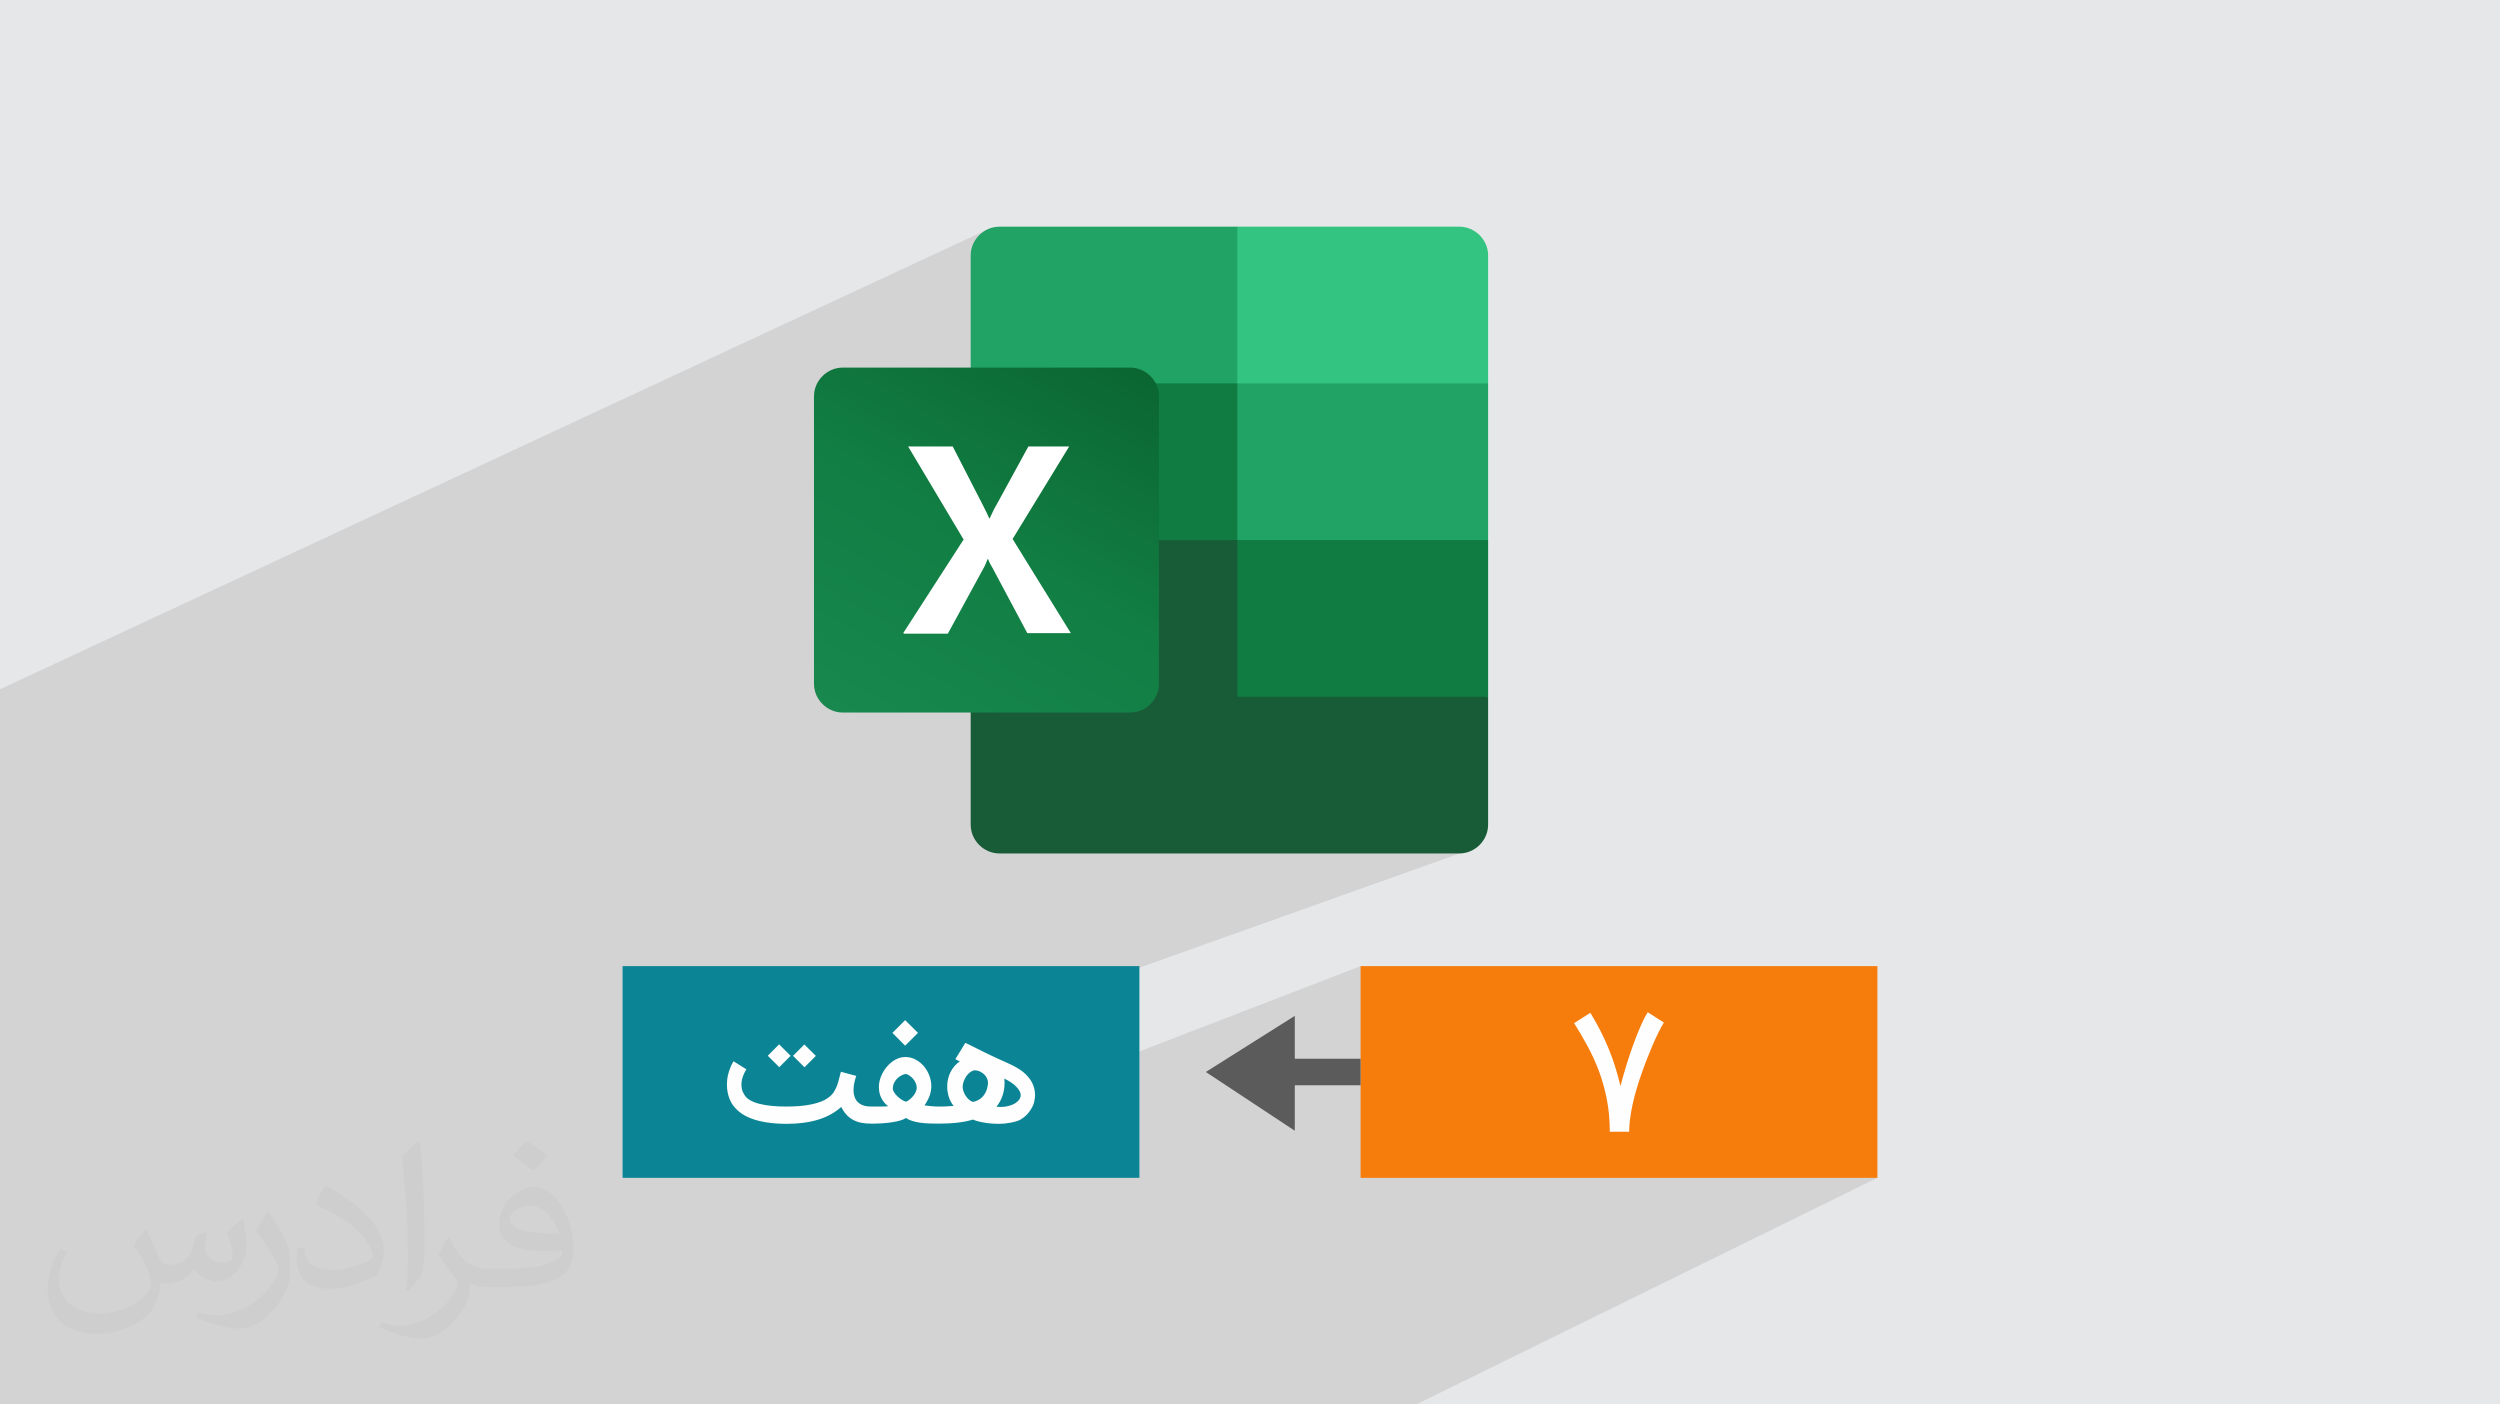
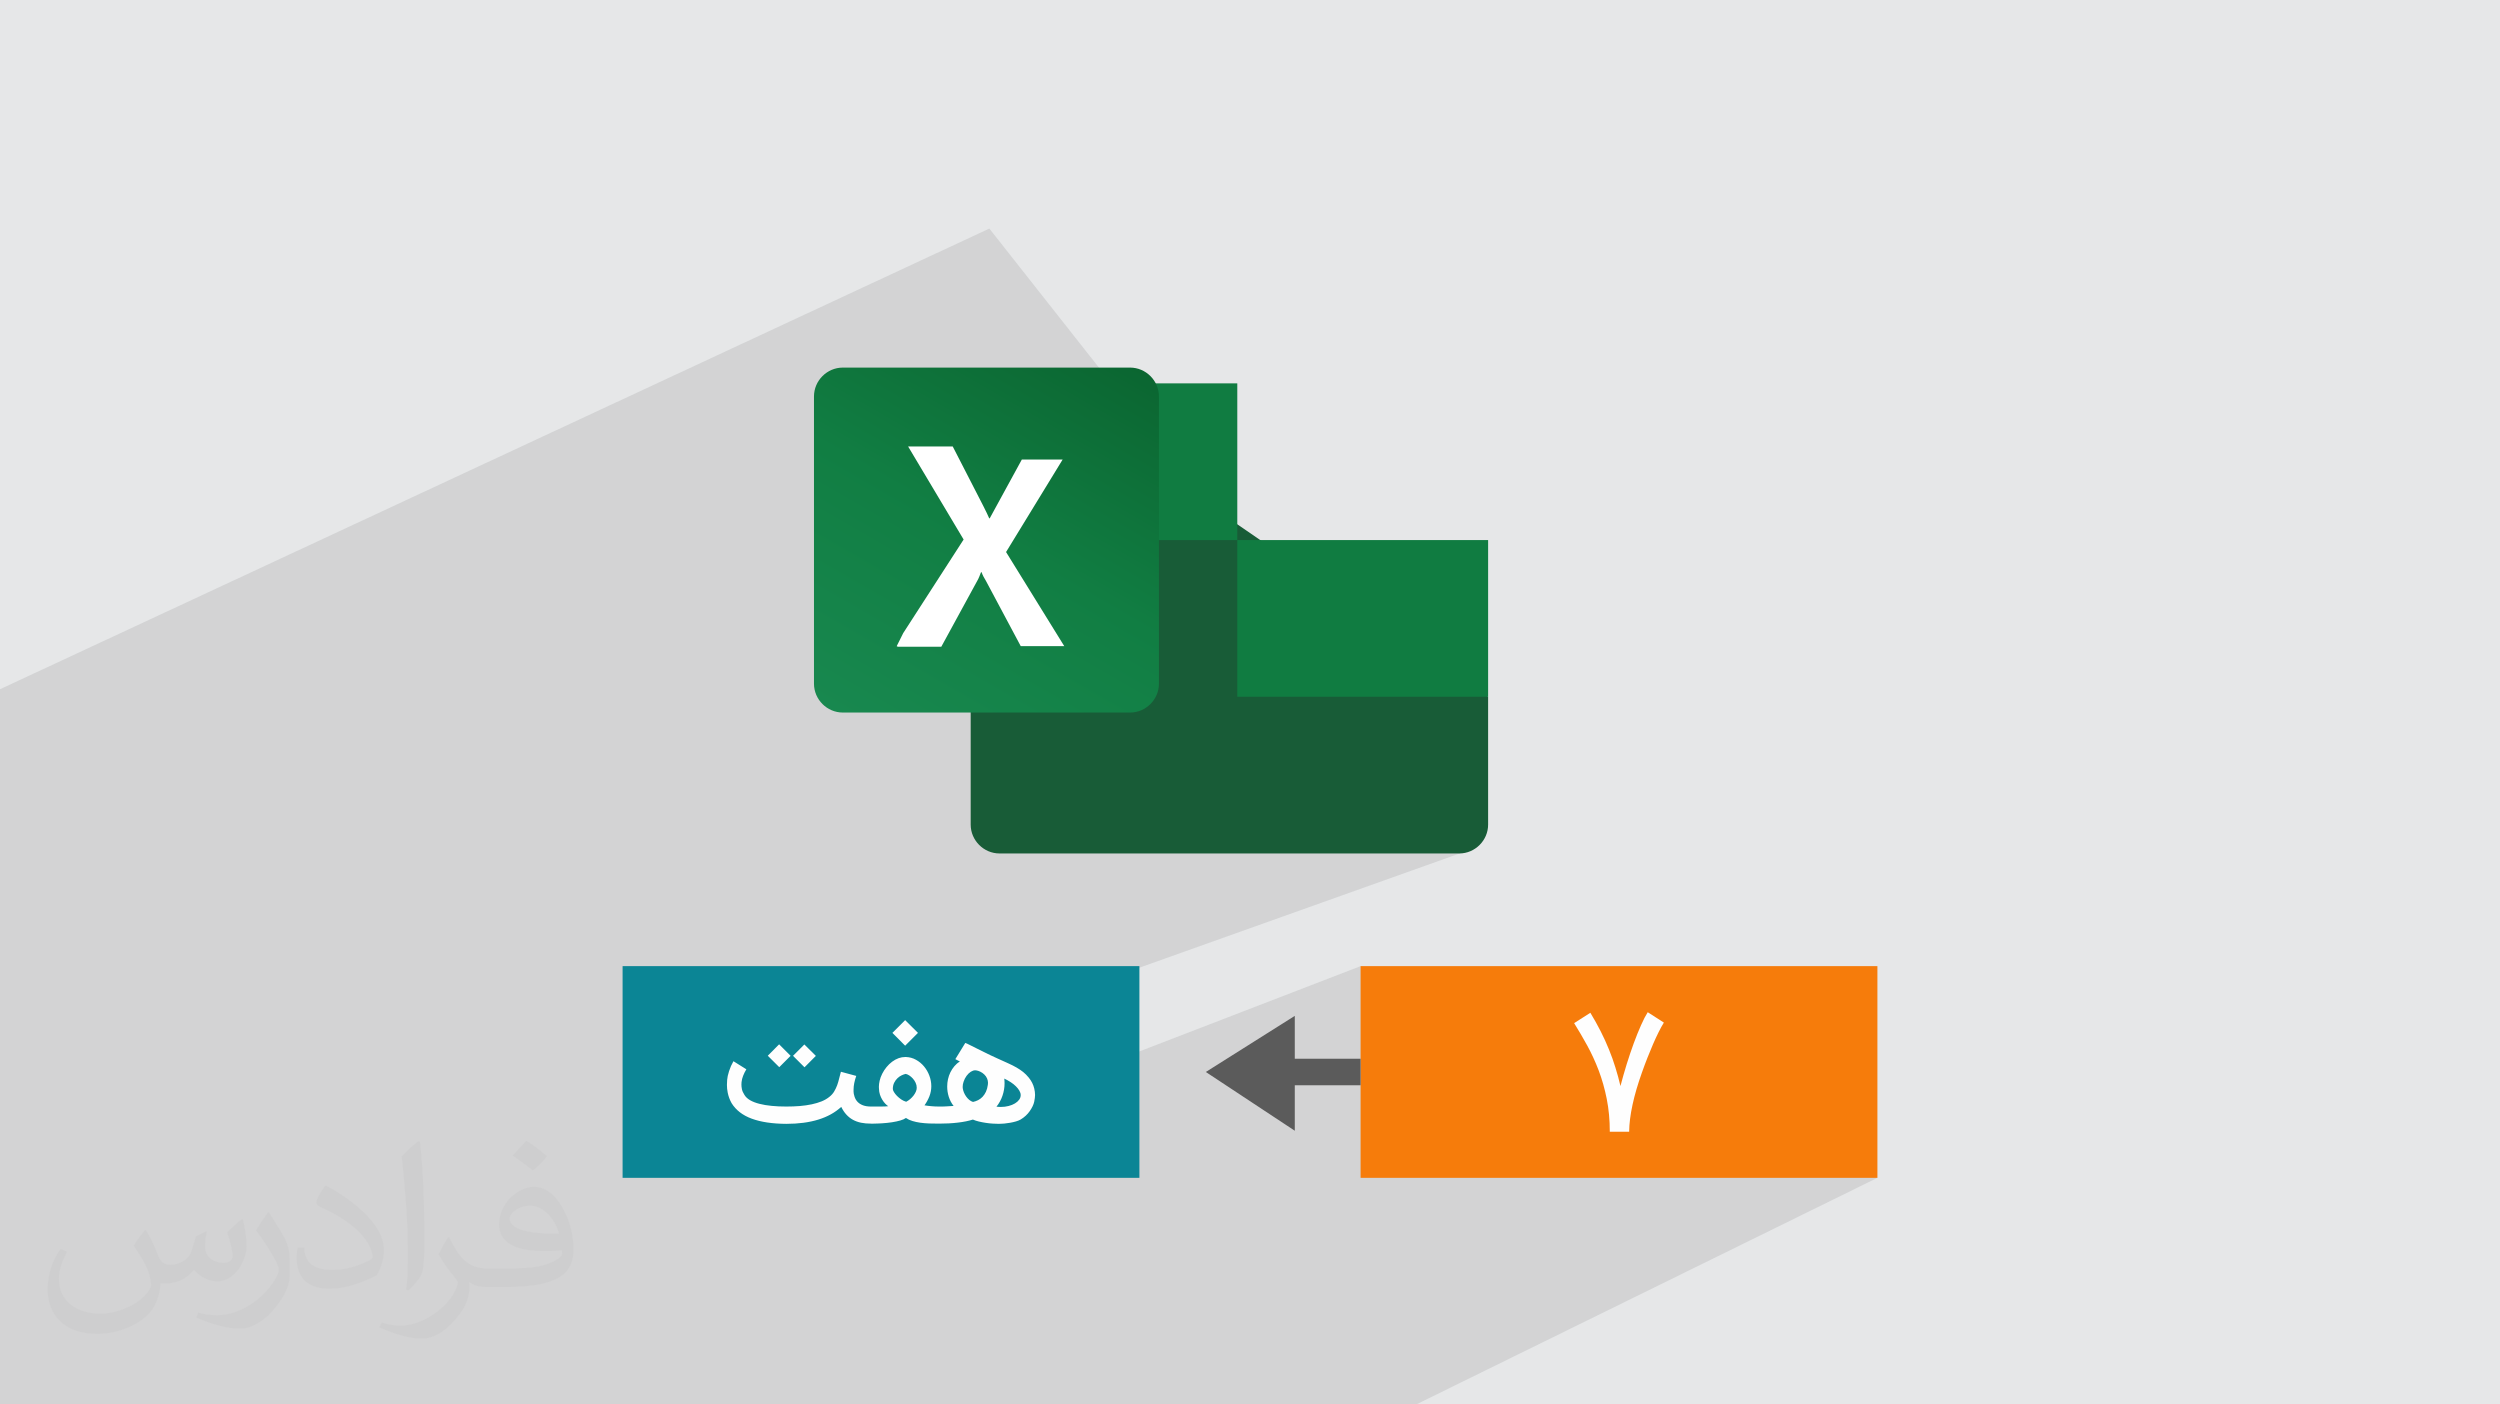
<svg xmlns="http://www.w3.org/2000/svg" xml:space="preserve" width="94.192mm" height="52.917mm" version="1.0" style="shape-rendering:geometricPrecision; text-rendering:geometricPrecision; image-rendering:optimizeQuality; fill-rule:evenodd; clip-rule:evenodd" viewBox="0 0 9404.92 5283.66">
  <defs>
    <style type="text/css">
   
    .fil9 {fill:#0B8595}
    .fil5 {fill:#107C41}
    .fil3 {fill:#185C37}
    .fil4 {fill:#21A366}
    .fil8 {fill:#33C481}
    .fil10 {fill:#F67C0B}
    .fil7 {fill:white}
    .fil11 {fill:#FEFEFE;fill-rule:nonzero}
    .fil12 {fill:#5B5B5B;fill-rule:nonzero}
    .fil2 {fill:#373435;fill-opacity:0.031}
    .fil1 {fill:#2B2A29;fill-opacity:0.102}
    .fil0 {fill:#E6E7E8}
    .fil6 {fill:url(#id0)}
   
  </style>
    <linearGradient id="id0" gradientUnits="userSpaceOnUse" x1="3282.63" y1="2761.73" x2="4128.01" y2="1294.45">
      <stop offset="0" style="stop-opacity:1; stop-color:#18884F" />
      <stop offset="0.502" style="stop-opacity:1; stop-color:#117E43" />
      <stop offset="1" style="stop-opacity:1; stop-color:#0B6631" />
    </linearGradient>
  </defs>
  <g id="Layer_x0020_1">
    <polygon class="fil0" points="-0,0 9404.92,0 9404.92,5283.66 -0,5283.66 " />
    <polygon class="fil1" points="7062.76,4430.97 5327.36,5283.66 -0,5283.66 -0,2592.83 3721.92,859.81 5556.5,3187.38 3822.81,3805.72 3893.07,4107.05 5118.51,3634.54 " />
    <path class="fil2" d="M548.54 4627.69c17.95,27.21 29.6,53.36 40.96,82.43 8.45,16.91 12.93,48.09 52.57,48.09 11.61,0 28.28,-3.42 43.06,-11.61 16.63,-8.73 29.32,-21.94 35.94,-42l15.85 -53.36 38.57 -19.02 2.64 2.64c-5.27,20.09 -6.59,39.36 -6.59,54.43 0,44.63 38.57,61.56 69.22,61.56 17.95,0 34.09,-8.73 34.09,-25.11 0,-21.13 -8.98,-57.06 -20.62,-89.29 17.95,-17.95 35.94,-35.94 56.53,-50.47l3.17 1.6c8.98,38.04 14,75.56 14,100.66 0,24.57 -10.83,51.79 -19.81,69.49 -18.49,34.87 -51.25,62.62 -90.87,62.62 -30.1,0 -63.65,-15.07 -86.66,-43.06l-1.32 0c-21.66,26.96 -55.22,51.25 -108.86,51.25l-16.63 0c-2.64,35.41 -10.29,60.49 -21.94,82.95 -31.95,62.34 -126.81,106.47 -216.1,106.47 -124.17,0 -186.51,-71.59 -186.51,-166.96 0,-58.91 19.27,-113.6 48.88,-152.42l24.29 10.04c-18.49,35.41 -30.91,68.68 -30.91,101.45 0,89.29 72.66,131.83 156.4,131.83 77.68,0 173.83,-49.41 191.28,-106.72 -6.59,-62.62 -30.1,-91.93 -66.04,-148.99 10.83,-19.02 24.83,-38.04 42.28,-58.38l3.17 0 0 0 0 0 -0.02 -0.09zm1432.13 -336.04c26.15,16.39 51.79,35.66 76.87,57.85 -14,19.81 -31.45,37.79 -53.11,53.64 -25.11,-20.34 -50.19,-37.79 -75.84,-56.27 17.42,-19.55 34.62,-38.29 52.04,-55.22l0 0 0 0 0 0 0 0 0 0 0.03 0zm13.47 244.11c-42.28,0 -76.87,27.75 -76.87,48.34 0,44.13 84.53,57.85 185.72,57.31 -12.68,-51.79 -57.06,-105.68 -108.86,-105.68l0.01 0.03zm-94.86 236.19c54.96,0 103.04,-1.6 139.74,-10.83 40.96,-10.29 75.56,-30.91 75.56,-45.17 0,-3.7 0,-8.19 -1.32,-11.89 -22.98,2.11 -49.41,2.11 -72.38,2.11 -74.49,0 -131.55,-16.91 -154.02,-58.66 -5.55,-11.61 -9.51,-24.57 -9.51,-39.36 0,-40.43 17.42,-79.79 48.09,-107 25.61,-22.45 53.89,-36.44 82.67,-36.44 52.04,0 93.51,41.75 122.57,107.54 15.85,35.94 26.68,77.4 26.68,129.72 0,34.87 -9.51,64.19 -31.17,85.85 -40.43,39.11 -114.92,53.89 -229.04,53.89l-51.79 0 0 0 -13.47 0c-28.28,0 -48.62,-5.02 -64.72,-17.42l-2.64 0c0.79,6.59 1.32,12.93 1.32,19.02 0,25.61 -8.45,58.38 -25.61,84.53 -50.72,75.3 -105.68,108.04 -153.24,108.04 -48.09,0 -107,-18.49 -160.11,-42.54l9.51 -18.49c17.17,7.13 40.96,11.89 73.7,11.89 85.85,0 198.66,-82.43 212.66,-163 -3.17,-6.59 -8.98,-15.32 -17.17,-24.57 -25.11,-29.85 -40.96,-54.68 -55.75,-80.83 12.68,-25.11 24.29,-45.17 35.13,-63.4l4.49 -0.53c36.72,74.77 69.99,117.55 144.23,117.55l11.61 0 0 0 53.89 0 0 0 0 0 0 0 0 0 0 0 0.09 0.01zm-371.98 79c6.34,-34.34 6.87,-72.91 6.87,-108.86l0 -53.36c0,-99.6 -12.68,-244.36 -22.98,-338.68 17.95,-19.27 43.06,-42 62.87,-57.31l5.81 1.6c13.47,118.62 16.63,256 16.63,383.06 0,33.3 -1.32,65.79 -4.49,89.55 -1.85,30.1 -19.27,52.83 -56.53,87.7l-8.19 -3.7zm-382.8 -157.19c1.85,46.77 24.83,83.49 105.15,83.49 49.93,0 92.19,-12.93 138.96,-35.13 8.45,-3.7 12.93,-8.73 12.93,-12.93 0,-29.32 -22.45,-68.15 -60.23,-103.55 -36.72,-33.3 -85.34,-62.62 -130.76,-82.18 -15.6,-6.59 -20.62,-13.47 -20.62,-20.09 0,-13.47 17.95,-41.75 32.77,-62.09l5.02 -0.53c52.04,27.21 110.17,67.64 153.24,112.53 39.11,41.47 63.4,83.49 63.4,129.19 0,33.81 -10.29,65.51 -26.96,95.11 -57.06,28.79 -117.83,50.72 -178.06,50.72 -73.17,0 -123.1,-34.34 -123.1,-114.92 0,-8.73 0,-22.19 3.17,-39.64l25.11 0 0 0 0 0 0 0 0 0 0 0 -0.02 0zm-132.37 -132.9l45.45 73.45c16.63,27.21 32.23,56.81 32.23,103.55l0 59.7c0,48.34 -30.91,100.13 -80.83,151.38 -39.11,34.62 -73.7,49.41 -105.68,49.41 -47.55,0 -101.98,-14.79 -164.85,-41.75l7.13 -18.49c19.81,5.27 42.79,9.77 71.06,9.77 90.36,-0.53 182.8,-66.57 225.08,-147.15 5.02,-9.26 6.87,-17.95 6.87,-24.04 0,-9.26 -5.02,-19.55 -8.98,-28.79 -22.98,-43.31 -48.62,-82.95 -76.87,-119.68 14.79,-23.25 29.6,-45.7 45.7,-67.9l3.7 0.53 0 0 0 0 0 0 0 0 0 0 -0.02 0.01z" />
    <g id="_2063225001152">
      <path class="fil3" d="M4654.65 1972.34l-1002.96 -176.05 0 1305.91c0,59.36 49.12,108.49 108.48,108.49l0 0 1729.6 0c59.36,0 108.48,-49.13 108.48,-108.49l0 0 0 -481 -943.6 -648.88 0.02 0 0 0 -0.01 0.02z" />
-       <path class="fil4" d="M4654.65 852.72l-894.49 0c-59.36,0 -108.48,49.11 -108.48,108.47 0,0 0,0 0,0l0 481.01 1002.96 589.53 530.13 176.03 413.48 -176.03 0 -589.53 -943.61 -589.51 0 0 0 0.03z" />
      <polygon class="fil5" points="3651.68,1442.2 4654.65,1442.2 4654.65,2031.72 3651.68,2031.72 " />
      <path class="fil6" d="M3170.64 1382.85l1080.77 0c59.35,0 108.47,49.13 108.47,108.48l0 1080.77c0,59.34 -49.12,108.47 -108.47,108.47l-1080.77 0c-59.34,0 -108.47,-49.13 -108.47,-108.47l0 -1080.77c0,-59.35 49.13,-108.48 108.47,-108.48z" />
-       <path class="fil7" d="M3397.88 2381.73l227.21 -352.07 -208.79 -350.03 167.86 0 114.61 223.12c10.24,20.47 18.43,36.83 22.53,47.07l2.05 0c8.19,-16.38 14.33,-32.74 24.56,-49.12l120.75 -221.08 153.53 0 -212.88 347.98 219.02 354.11 -163.75 0 -130.99 -245.62c-6.15,-10.24 -12.28,-20.47 -16.38,-32.75l-2.05 0c-4.09,10.22 -8.19,22.51 -14.33,32.75l-135.08 247.67 -163.77 0 -4.08 -2.05z" />
-       <path class="fil8" d="M5489.78 852.72l-835.13 0 0 589.51 943.61 0 0 -481.01c0,-59.36 -49.13,-108.49 -108.49,-108.49l0 0 0 0 0 -0.01z" />
+       <path class="fil7" d="M3397.88 2381.73l227.21 -352.07 -208.79 -350.03 167.86 0 114.61 223.12c10.24,20.47 18.43,36.83 22.53,47.07l2.05 0l120.75 -221.08 153.53 0 -212.88 347.98 219.02 354.11 -163.75 0 -130.99 -245.62c-6.15,-10.24 -12.28,-20.47 -16.38,-32.75l-2.05 0c-4.09,10.22 -8.19,22.51 -14.33,32.75l-135.08 247.67 -163.77 0 -4.08 -2.05z" />
      <polygon class="fil5" points="4654.65,2031.72 5598.26,2031.72 5598.26,2621.2 4654.65,2621.2 " />
      <polygon class="fil9" points="2342.16,3634.54 4286.41,3634.54 4286.41,4430.97 2342.16,4430.97 " />
      <polygon class="fil10" points="5118.51,3634.54 7062.76,3634.54 7062.76,4430.97 5118.51,4430.97 " />
      <path class="fil11" d="M6056.01 4257.62c0,-44.43 -3.88,-85.76 -11.52,-123.76 -7.54,-38.11 -17.73,-73.68 -30.25,-106.81 -12.63,-33.13 -27.03,-64.37 -43.09,-93.74 -16.07,-29.25 -32.58,-57.39 -49.31,-84.31l61.05 -39c14.41,23.81 27.37,47.2 39,70.02 11.52,22.83 21.94,45.53 31.02,68.14 9.2,22.5 17.28,45.09 24.26,67.92 7.09,22.72 13.41,45.87 18.95,69.58 6.98,-26.7 14.74,-53.96 23.26,-81.66 8.64,-27.59 17.5,-53.96 26.59,-78.89 9.2,-24.93 18.28,-47.65 27.37,-68.03 8.98,-20.5 17.5,-36.78 25.37,-49.2l60.72 39c-6.54,10.63 -13.3,22.83 -20.06,36.56 -6.87,13.85 -13.74,28.7 -20.72,44.76 -6.87,15.96 -13.85,32.9 -20.94,50.85 -6.98,17.83 -13.96,36.23 -20.61,55.18 -15.62,43.76 -27.48,84.31 -35.57,121.66 -8.09,37.45 -12.41,71.35 -12.74,101.72l-72.79 0z" />
      <path class="fil11" d="M3276.97 4227.06c-13.96,0 -26.48,-1.16 -37.84,-3.46 -11.26,-2.41 -21.57,-6.07 -30.71,-11.17 -9.25,-5.1 -17.43,-11.64 -24.65,-19.64 -7.22,-7.9 -13.57,-17.52 -19.06,-28.79 -46.12,42.56 -114.97,63.83 -206.73,63.83 -52.48,-0.29 -95.8,-6.83 -129.98,-19.45 -34.28,-12.61 -59.51,-32.15 -75.78,-58.44 -7.03,-12.52 -11.85,-25.61 -14.55,-39.19 -2.02,-9.82 -2.99,-19.74 -2.99,-29.56 0,-3.85 0.29,-10.2 0.87,-18.87 0.58,-8.67 2.99,-19.64 7.13,-32.74 4.23,-13.19 9.73,-25.61 16.55,-37.36l48.54 30.43c-4.91,7.99 -8.87,16.08 -12.04,24.07 -3.28,8.09 -5.19,16.08 -6.06,24.16 -0.39,2.99 -0.48,5.97 -0.48,9.05 0,5.01 0.57,10.78 1.83,17.33 1.25,6.45 4.42,13.68 9.44,21.57 4.71,7.9 11.84,14.54 21.38,20.13 9.53,5.48 21.08,10.01 34.76,13.48 13.67,3.56 28.98,6.16 46.12,7.8 17.04,1.73 35.53,2.51 55.27,2.51 17.91,0 34.86,-0.68 50.93,-1.93 16.09,-1.35 31,-3.56 44.87,-6.45 13.77,-2.9 26.29,-6.74 37.55,-11.27 11.16,-4.62 20.8,-10.29 28.89,-16.94 7.32,-5.77 13.28,-12.32 17.81,-19.93 4.52,-7.51 8.28,-15.41 11.36,-23.68 2.99,-8.29 5.48,-16.75 7.51,-25.52 2.02,-8.67 4.13,-17.04 6.54,-25.13l57.77 15.61c-3.18,8.86 -5.68,17.9 -7.6,27.15 -1.64,8.38 -2.51,16.47 -2.51,24.36 0,0.87 0,3.56 0,8.18 0,4.53 1.16,10.59 3.56,18.01 2.31,7.51 6.06,14.06 11.26,19.64 5.2,5.58 12.03,10.01 20.51,13.19 8.47,3.18 18.77,4.72 31,4.72l9.05 0 0 64.31 -9.53 0zm-302.72 -255.15l-42.66 42.75 -43.23 -43.03 42.66 -42.94 43.23 43.23zm94.94 0.29l-42.66 42.94 -43.23 -43.23 42.66 -42.66 43.23 42.94zm207.31 190.55l5 0c10.88,0 21.76,0 32.54,0 10.78,0 19.94,-0.39 27.45,-1.26 -3.28,-2.12 -7.03,-5.29 -10.98,-9.34 -4.04,-4.14 -7.8,-8.96 -11.16,-14.64 -3.46,-5.58 -6.45,-11.94 -8.86,-19.06 -2.41,-7.13 -3.66,-14.93 -3.85,-23.49 -0.19,-2.22 -0.29,-4.33 -0.29,-6.55 0,-6.84 0.96,-14.54 2.89,-22.92 1.93,-8.48 5.1,-17.14 9.54,-26 4.52,-8.96 9.91,-17.23 16.28,-25.03 6.35,-7.8 13.38,-14.54 21.08,-20.32 7.71,-5.77 15.99,-10.29 24.84,-13.48 7.9,-2.79 15.99,-4.23 24.36,-4.23 1.06,0 1.93,0 2.8,0 13.57,0.48 26.19,3.94 37.74,10.39 11.65,6.46 21.76,14.74 30.32,25.04 8.48,10.2 15.22,21.76 20.03,34.76 4.91,13 7.32,26.19 7.32,39.77 0,13.09 -2.41,25.7 -7.12,37.83 -4.82,12.13 -10.98,23.49 -18.49,33.99 8.09,1.35 16.75,2.51 26.29,3.28 9.44,0.87 18.38,1.26 26.96,1.26l6.74 0 0 64.31 -5.01 0c-12.9,0 -25.32,-0.19 -37.26,-0.58 -11.93,-0.48 -23.2,-1.44 -33.79,-2.89 -10.59,-1.54 -20.42,-3.65 -29.47,-6.45 -9.15,-2.7 -17.23,-6.55 -24.26,-11.36 -5.01,3.65 -12.23,6.84 -21.48,9.54 -9.34,2.6 -19.74,4.91 -31.29,6.64 -11.55,1.74 -23.78,3.09 -36.58,3.85 -12.81,0.87 -25.23,1.25 -37.26,1.25l-5 0 0 -64.31zm130.85 -122.77c-4.33,0.78 -9.35,2.51 -14.93,5.11 -5.68,2.6 -10.88,6.25 -15.89,10.78 -4.91,4.61 -9.06,10.29 -12.52,17.03 -3.46,6.65 -5.2,14.64 -5.2,23.78 0,3.09 1.45,6.94 4.33,11.75 2.8,4.71 6.65,9.53 11.27,14.25 4.71,4.81 10.1,9.25 16.08,13.38 6.07,4.04 12.23,6.94 18.58,8.67 5.01,-2.6 9.91,-5.77 14.74,-9.82 4.71,-4.04 8.95,-8.48 12.7,-13.19 3.66,-4.82 6.65,-9.73 8.87,-14.84 2.31,-5.1 3.36,-10 3.36,-14.73 0,-6.45 -1.35,-12.71 -4.13,-18.68 -2.7,-5.97 -6.17,-11.26 -10.4,-15.98 -4.14,-4.62 -8.67,-8.58 -13.38,-11.65 -4.81,-3.09 -9.35,-5.1 -13.48,-5.88zm46.02 -154.35l-48.24 48.25 -47.95 -48.25 47.95 -47.95 48.24 47.95zm74.53 277.12l4.71 0c5.87,0 10.88,0 15.02,-0.1 4.04,-0.1 8.09,-0.29 11.94,-0.48 3.85,-0.29 7.9,-0.49 12.13,-0.77 4.23,-0.2 9.54,-0.58 15.7,-0.87 -8.19,-10.59 -14.25,-22.15 -18.2,-34.67 -3.94,-12.51 -5.87,-25.42 -5.87,-38.41 0,-9.25 0.97,-18.39 2.99,-27.54 2.03,-9.15 5.01,-17.81 9.06,-26 4.04,-8.19 8.95,-15.8 14.92,-22.82 5.97,-7.03 12.91,-13.2 20.71,-18.39 -1.35,-0.29 -3.19,-1.06 -5.59,-2.22 -2.5,-1.16 -6.26,-3.18 -11.45,-6.07l37.45 -61.04c0.67,0 2.99,0.96 7.03,2.89 3.94,1.93 9.15,4.52 15.5,7.7 6.46,3.19 13.68,6.84 21.77,10.88 8.09,4.14 16.55,8.28 25.22,12.61 8.77,4.24 17.43,8.48 26.19,12.71 8.67,4.14 16.75,7.9 24.36,11.26 15.51,7.03 29.28,13.2 41.12,18.59 11.93,5.39 22.53,10.68 31.77,16.08 9.34,5.39 17.62,10.97 24.93,16.85 7.23,5.87 14.16,12.8 20.71,20.79 10.39,12.71 17.32,26.48 20.8,41.22 2.02,8.18 3.08,16.37 3.08,24.35 0,6.74 -1.15,15.22 -3.28,25.62 -2.21,10.39 -7.7,21.95 -16.47,34.66 -8.76,12.71 -20.31,23.39 -34.57,31.97 -4.81,2.79 -10.68,5.19 -17.71,7.22 -6.93,2.02 -14.25,3.65 -21.86,5 -7.61,1.35 -15.12,2.41 -22.53,3.09 -7.52,0.67 -14.06,0.96 -19.74,0.96 -7.03,0 -14.93,-0.29 -23.49,-0.86 -8.67,-0.58 -17.33,-1.55 -26.09,-2.9 -8.87,-1.35 -17.43,-2.99 -25.81,-5 -8.38,-2.03 -15.79,-4.43 -22.34,-7.32 -15.7,5 -34.57,8.86 -56.52,11.45 -21.95,2.61 -45.54,3.85 -70.86,3.85l-4.71 0 0 -64.31zm251.21 -87.34c0,15.7 -2.61,31.1 -7.71,46.32 -5.1,15.12 -12.71,28.98 -22.73,41.59 2.8,0.29 5.59,0.58 8.29,0.68 2.7,0.19 5.29,0.29 7.8,0.29 10.68,0 20.6,-1.26 29.74,-3.66 9.16,-2.41 17.04,-5.58 23.69,-9.63 6.74,-4.04 12.03,-8.76 15.89,-14.06 3.85,-5.39 5.77,-11.07 5.77,-17.13 0,-5.3 -1.64,-10.88 -4.9,-16.56 -3.28,-5.68 -7.71,-11.26 -13.2,-16.65 -5.48,-5.49 -12.03,-10.69 -19.54,-15.6 -7.61,-4.91 -15.6,-9.44 -24.16,-13.48 0.38,2.89 0.57,5.87 0.77,8.95 0.19,3.09 0.29,6.07 0.29,8.96zm-106.59 -48.72c-1.26,-0.2 -2.61,-0.29 -3.95,-0.29 -5.2,0 -10.68,1.83 -16.37,5.39 -5.68,3.56 -10.97,8.76 -15.99,15.41 -4.91,6.74 -8.67,14.15 -11.36,22.44 -2.22,6.45 -3.28,12.7 -3.28,18.58 0,1.83 0.1,3.56 0.2,5.19 0.67,5.39 2.21,10.88 4.42,16.38 2.32,5.48 5.1,10.68 8.57,15.41 3.37,4.81 7.32,8.96 11.65,12.61 4.33,3.56 9.06,6.16 14.06,7.61 6.74,-1.45 13.1,-3.75 19.26,-6.84 6.06,-3.18 11.65,-7.32 16.55,-12.42 4.91,-5.2 9.16,-11.55 12.71,-18.97 3.47,-7.51 5.88,-16.27 7.23,-26.28 0.38,-2.7 0.57,-5.2 0.57,-7.51 0,-5.59 -1.25,-11.07 -3.55,-16.47 -2.32,-5.49 -5.78,-10.4 -10.4,-14.83 -4.62,-4.43 -9.73,-8 -15.21,-10.59 -5.49,-2.6 -10.59,-4.23 -15.12,-4.81z" />
      <polygon class="fil12" points="4870.94,4253.82 4536.24,4032.75 4870.94,3821.67 4870.94,3982.83 5118.52,3982.83 5118.52,4082.68 4870.94,4082.68 " />
    </g>
  </g>
</svg>